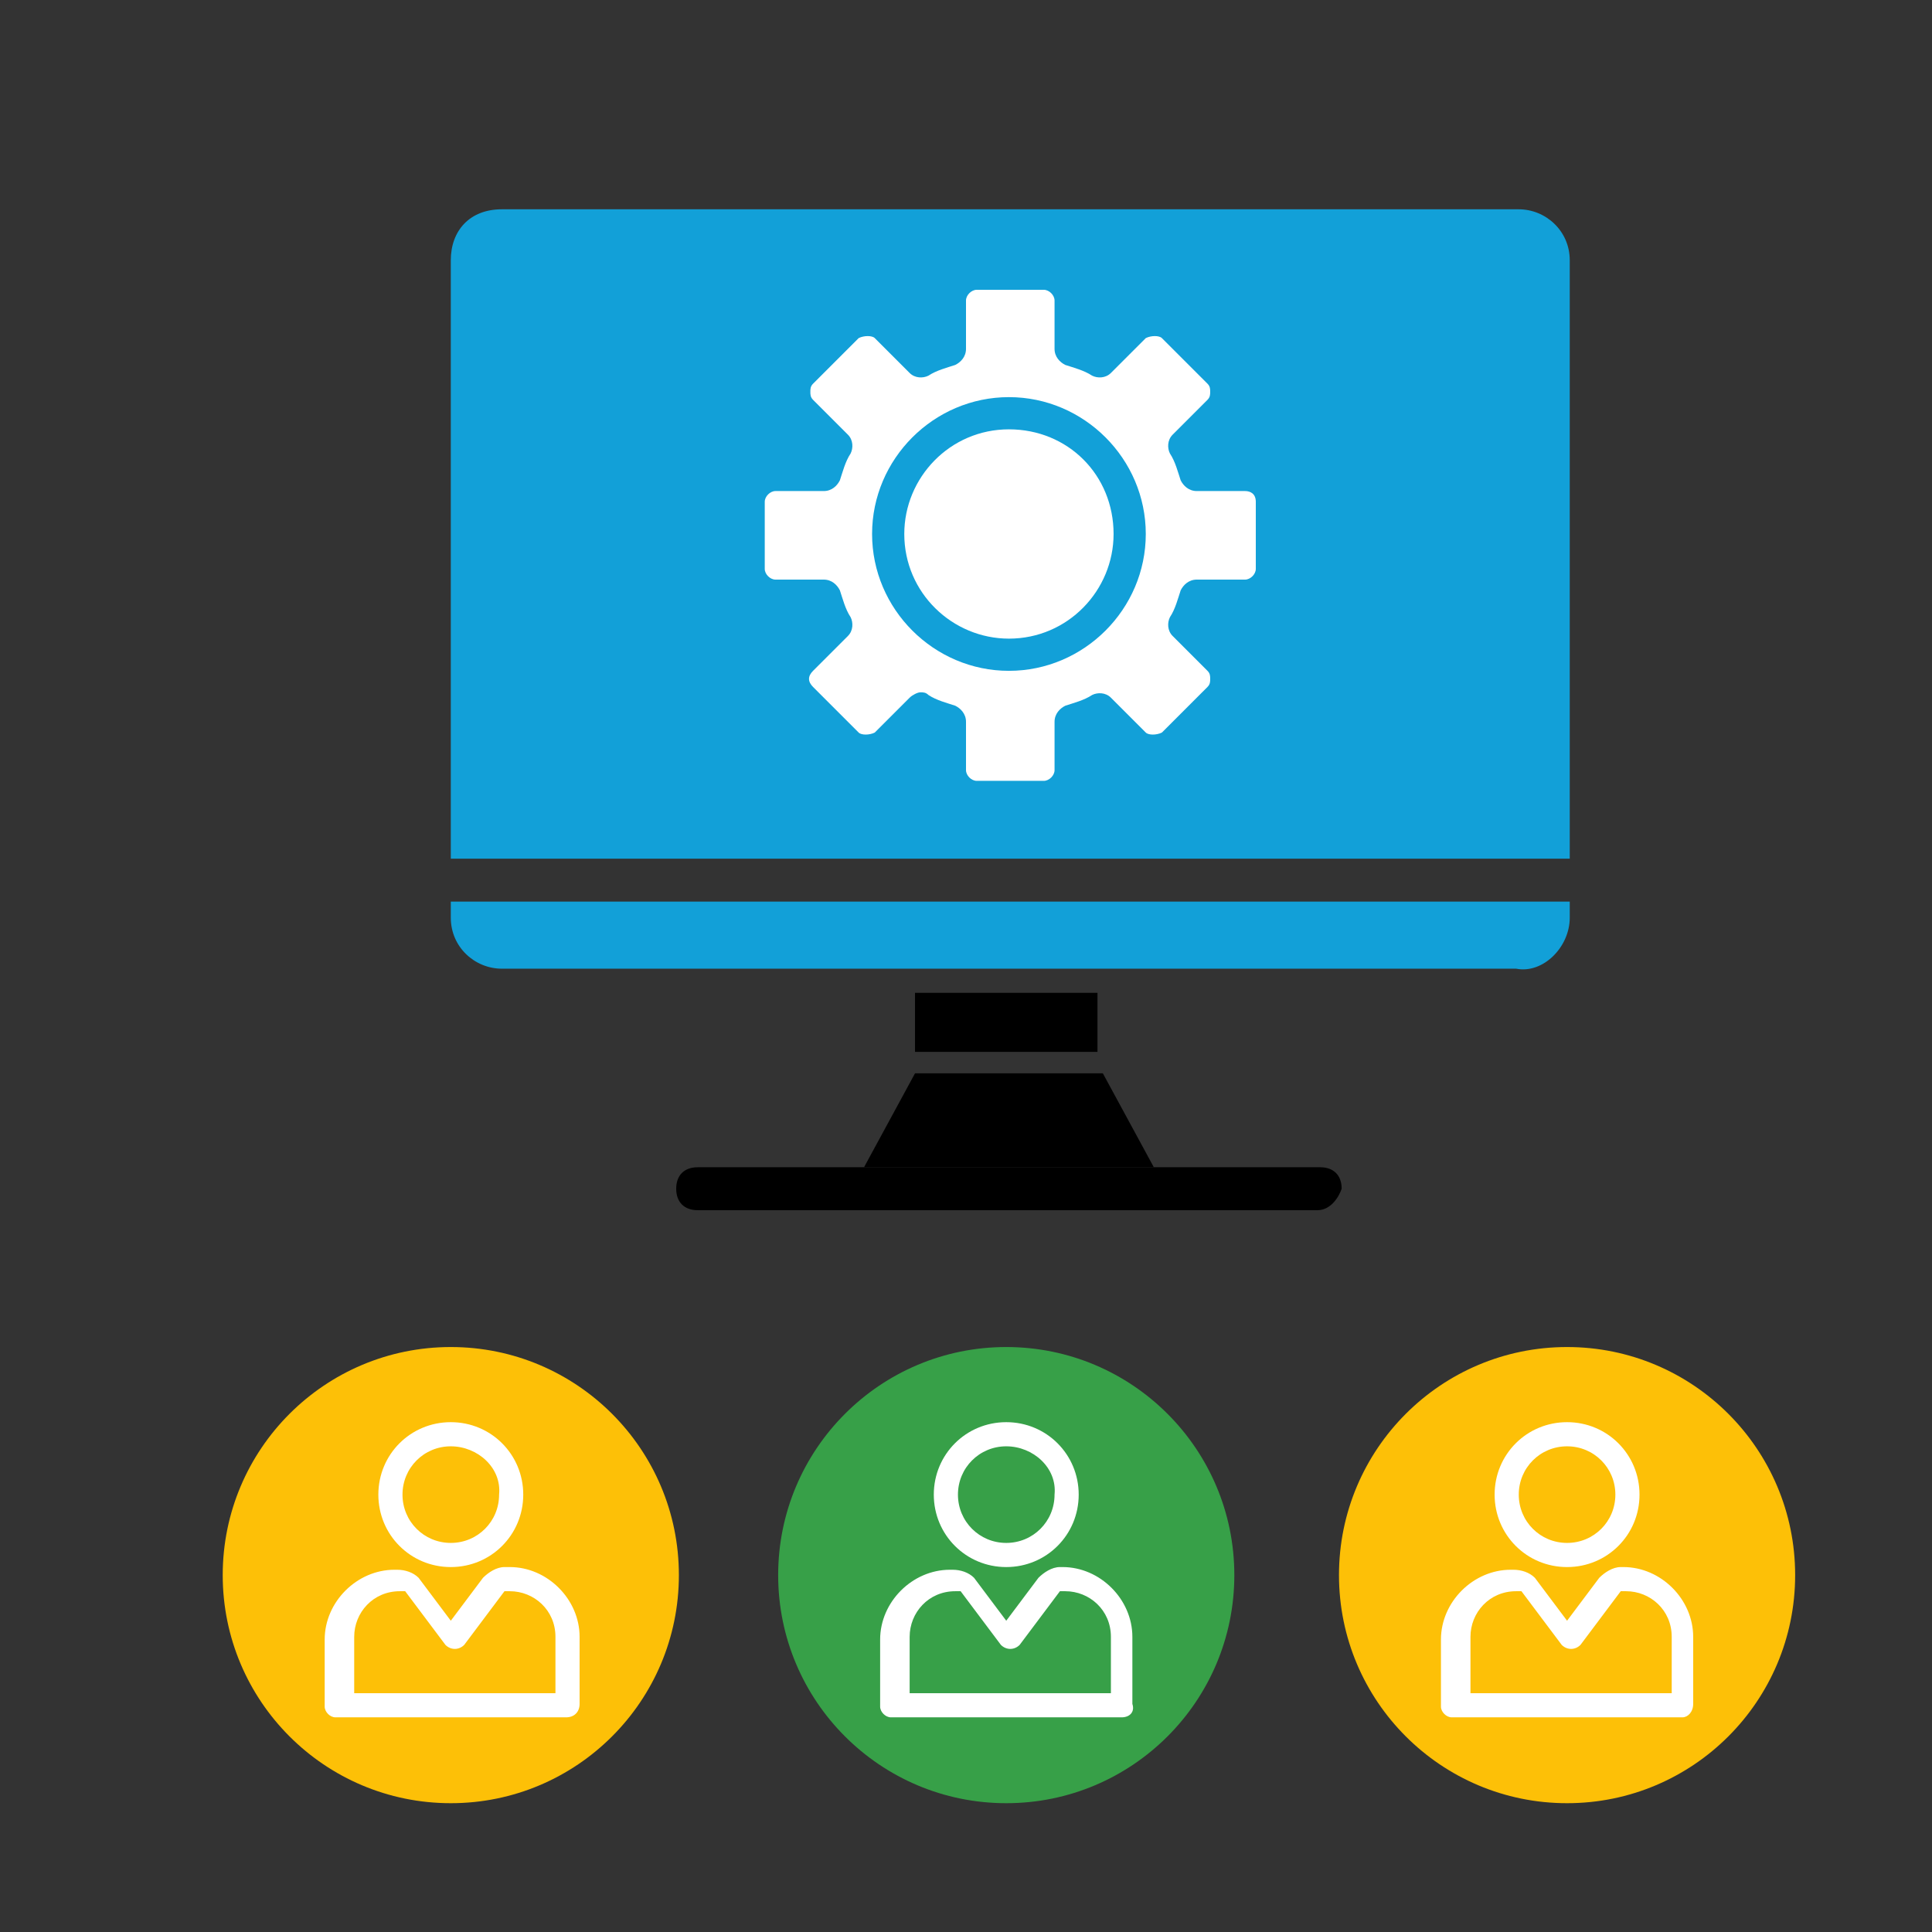
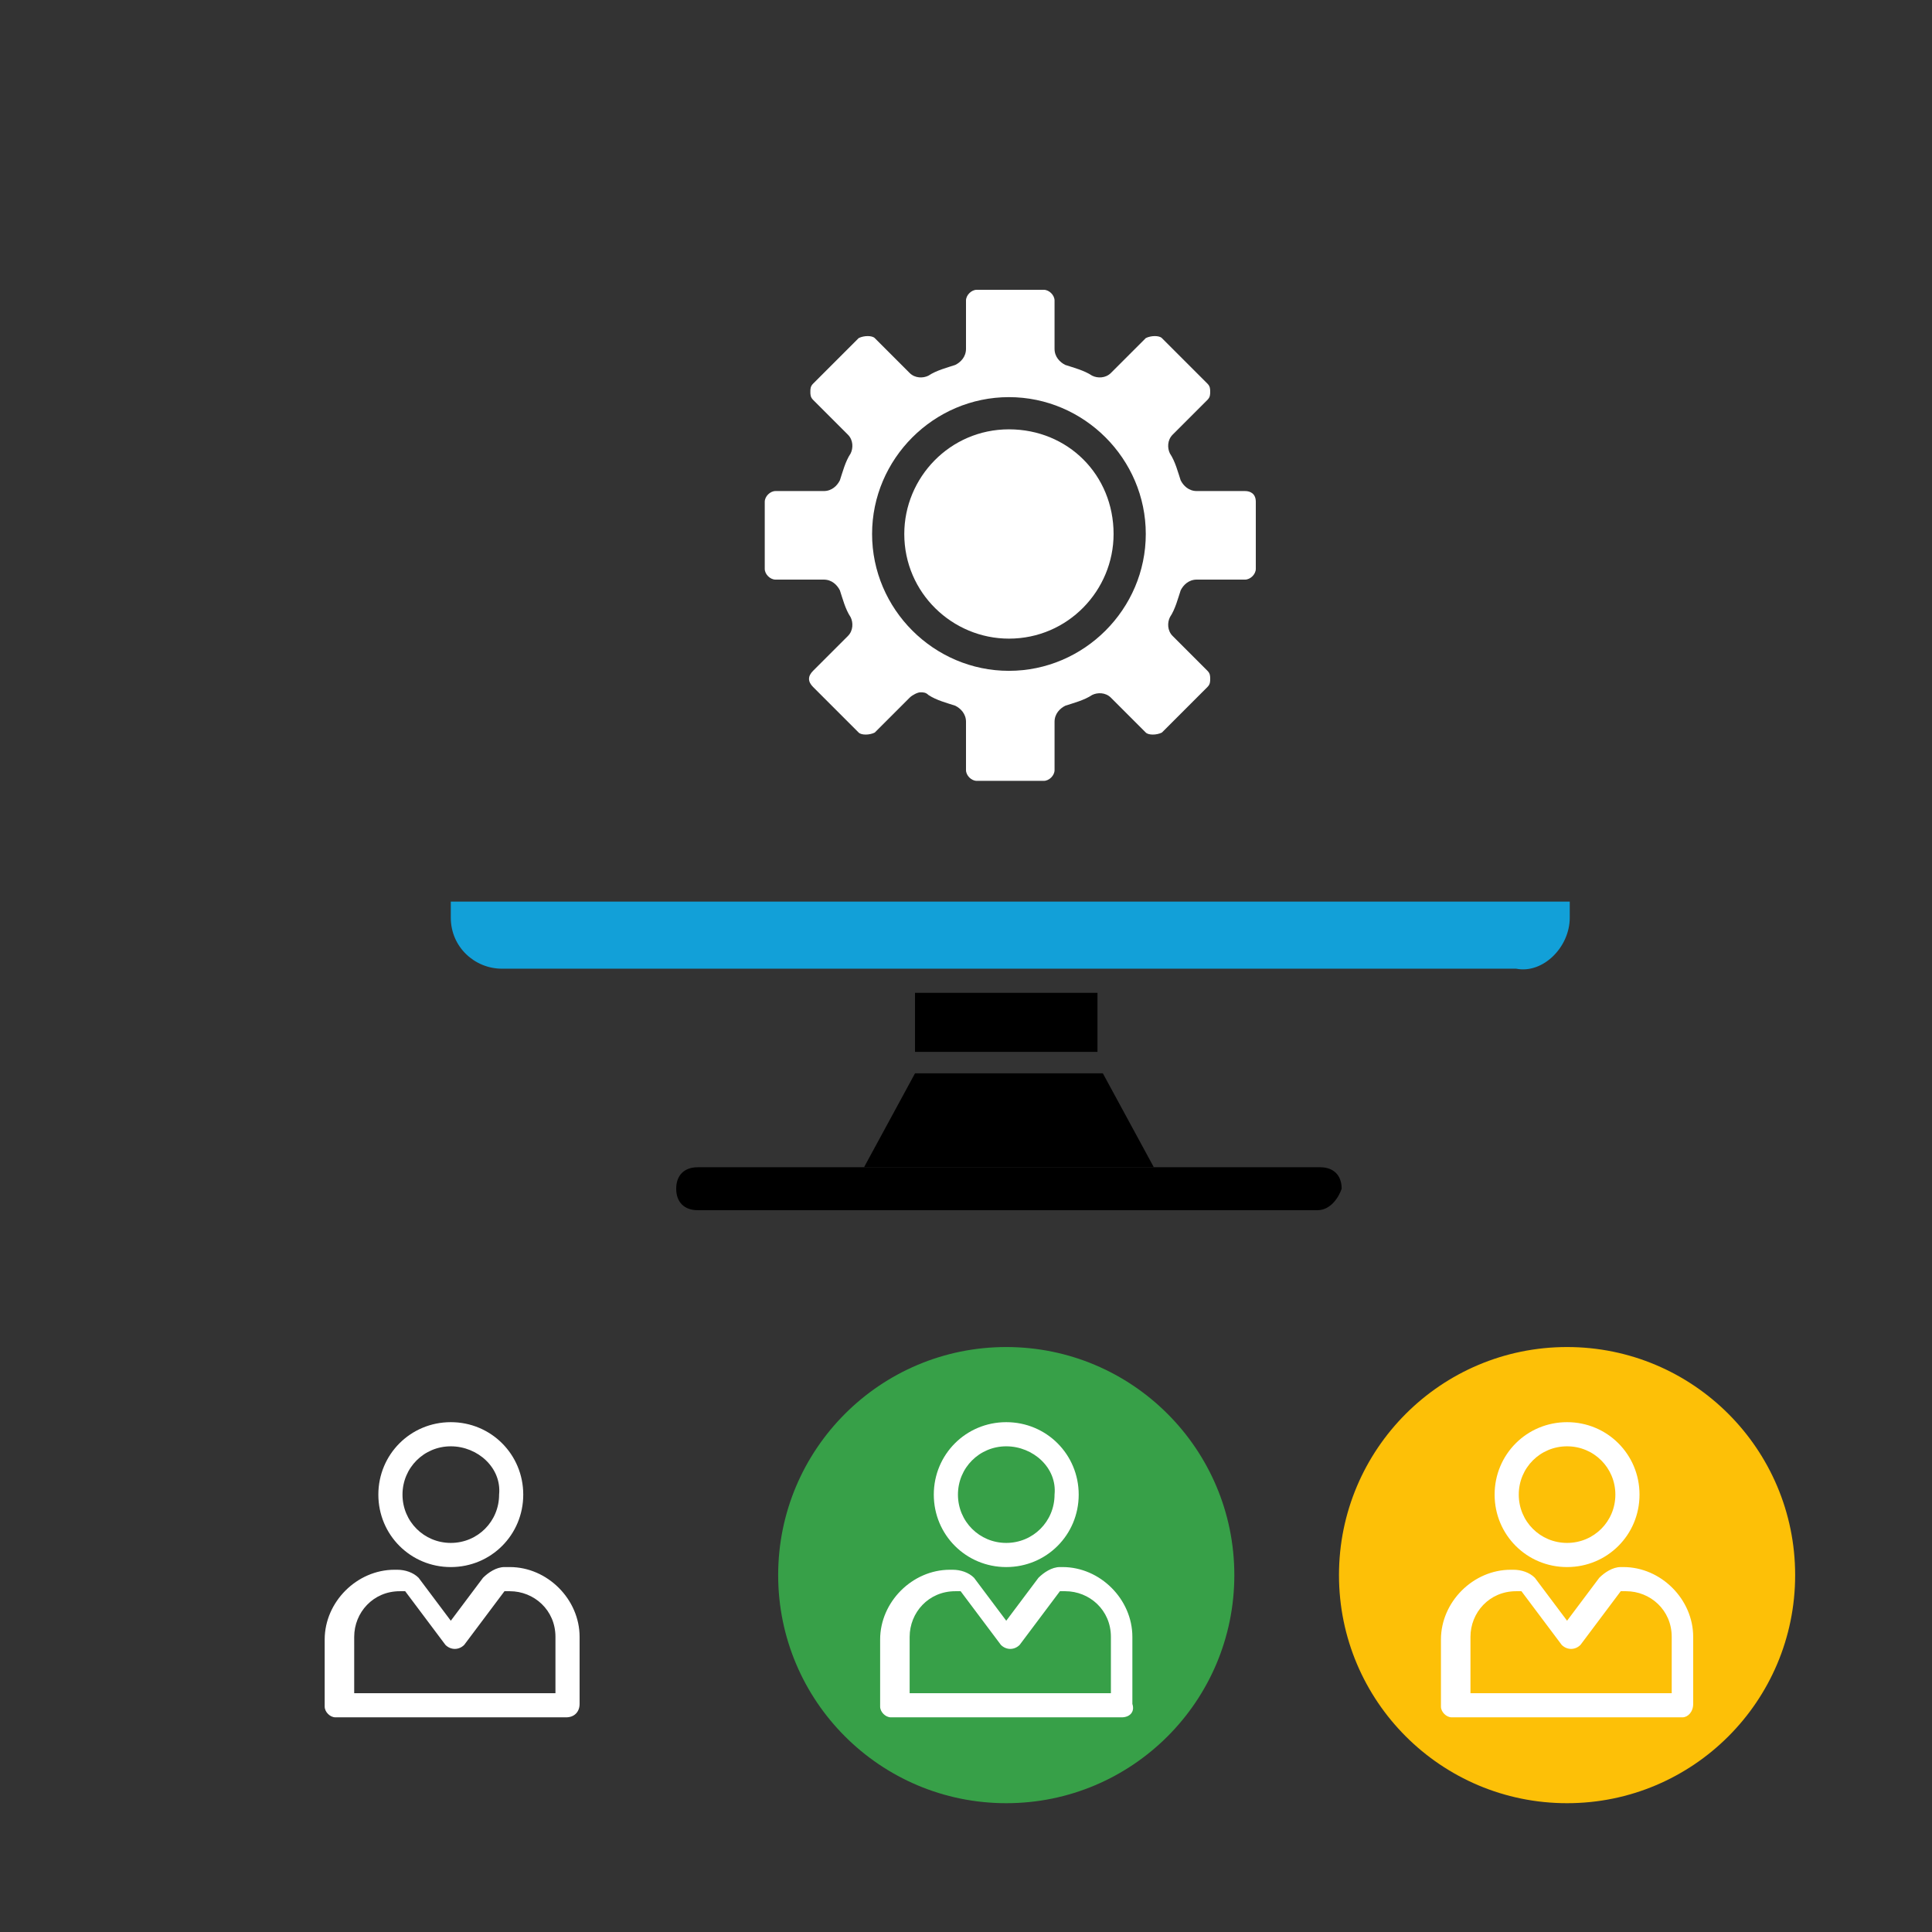
<svg xmlns="http://www.w3.org/2000/svg" version="1.1" id="Layer_1" x="0px" y="0px" viewBox="0 0 72 72" style="enable-background:new 0 0 72 72;" xml:space="preserve">
  <rect x="0" y="0" width="72" height="72" fill="#333333" stroke="none" />
  <style type="text/css">
	.st0{fill:#FDC007;}
	.st1{fill:#37A048;}
	.st2{fill:#FFFFFF;}
	.st3{fill:#12A0D8;}
</style>
  <g>
-     <circle class="st0" cx="16.8" cy="58.7" r="8.5" />
    <circle class="st1" cx="37.5" cy="58.7" r="8.5" />
    <g>
      <path class="st2" d="M37.5,58.4c-1.5,0-2.7-1.2-2.7-2.7c0-1.5,1.2-2.7,2.7-2.7c1.5,0,2.7,1.2,2.7,2.7C40.2,57.2,39,58.4,37.5,58.4    z M37.5,53.9c-1,0-1.8,0.8-1.8,1.8c0,1,0.8,1.8,1.8,1.8c1,0,1.8-0.8,1.8-1.8C39.4,54.7,38.5,53.9,37.5,53.9z" />
      <path class="st2" d="M41.8,64h-8.6c-0.2,0-0.4-0.2-0.4-0.4v-2.5c0-1.4,1.2-2.6,2.6-2.6h0.1c0.3,0,0.6,0.1,0.8,0.3l1.2,1.6l1.2-1.6    c0.2-0.2,0.5-0.4,0.8-0.4h0.1c1.4,0,2.6,1.2,2.6,2.6v2.5C42.3,63.8,42.1,64,41.8,64z M33.7,63.1h7.7v-2.1c0-1-0.8-1.7-1.7-1.7    h-0.1c-0.1,0-0.1,0-0.1,0l-1.5,2c-0.2,0.2-0.5,0.2-0.7,0l-1.5-2c0,0,0,0-0.1,0h-0.1c-1,0-1.7,0.8-1.7,1.7V63.1z" />
    </g>
    <circle class="st0" cx="58.4" cy="58.7" r="8.5" />
    <g>
      <path class="st2" d="M58.4,58.4c-1.5,0-2.7-1.2-2.7-2.7c0-1.5,1.2-2.7,2.7-2.7c1.5,0,2.7,1.2,2.7,2.7    C61.1,57.2,59.9,58.4,58.4,58.4z M58.4,53.9c-1,0-1.8,0.8-1.8,1.8c0,1,0.8,1.8,1.8,1.8c1,0,1.8-0.8,1.8-1.8    C60.2,54.7,59.4,53.9,58.4,53.9z" />
      <path class="st2" d="M62.7,64h-8.6c-0.2,0-0.4-0.2-0.4-0.4v-2.5c0-1.4,1.2-2.6,2.6-2.6h0.1c0.3,0,0.6,0.1,0.8,0.3l1.2,1.6l1.2-1.6    c0.2-0.2,0.5-0.4,0.8-0.4h0.1c1.4,0,2.6,1.2,2.6,2.6v2.5C63.1,63.8,62.9,64,62.7,64z M54.6,63.1h7.7v-2.1c0-1-0.8-1.7-1.7-1.7    h-0.1c-0.1,0-0.1,0-0.1,0l-1.5,2c-0.2,0.2-0.5,0.2-0.7,0l-1.5-2c0,0,0,0-0.1,0h-0.1c-1,0-1.7,0.8-1.7,1.7V63.1z" />
    </g>
    <g>
      <path class="st2" d="M16.8,58.4c-1.5,0-2.7-1.2-2.7-2.7c0-1.5,1.2-2.7,2.7-2.7c1.5,0,2.7,1.2,2.7,2.7    C19.5,57.2,18.3,58.4,16.8,58.4z M16.8,53.9c-1,0-1.8,0.8-1.8,1.8c0,1,0.8,1.8,1.8,1.8c1,0,1.8-0.8,1.8-1.8    C18.7,54.7,17.8,53.9,16.8,53.9z" />
      <path class="st2" d="M21.1,64h-8.6c-0.2,0-0.4-0.2-0.4-0.4v-2.5c0-1.4,1.2-2.6,2.6-2.6h0.1c0.3,0,0.6,0.1,0.8,0.3l1.2,1.6l1.2-1.6    c0.2-0.2,0.5-0.4,0.8-0.4H19c1.4,0,2.6,1.2,2.6,2.6v2.5C21.6,63.8,21.4,64,21.1,64z M13,63.1h7.7v-2.1c0-1-0.8-1.7-1.7-1.7h-0.1    c-0.1,0-0.1,0-0.1,0l-1.5,2c-0.2,0.2-0.5,0.2-0.7,0l-1.5-2c0,0,0,0-0.1,0h-0.1c-1,0-1.7,0.8-1.7,1.7V63.1z" />
    </g>
  </g>
  <g>
    <polygon points="43,43.5 41.1,40 40.5,40 34.8,40 34.1,40 32.2,43.5  " />
    <rect x="34.1" y="37" width="6.8" height="2.2" />
  </g>
  <path d="M49.1,45.1H26c-0.5,0-0.8-0.3-0.8-0.8c0-0.5,0.3-0.8,0.8-0.8h23.2c0.5,0,0.8,0.3,0.8,0.8C49.9,44.6,49.6,45.1,49.1,45.1z" />
  <g>
-     <path class="st3" d="M16.8,9.7V32h41.7V9.7c0-1.1-0.9-1.9-1.9-1.9h-0.5h-2.1H18.7C17.5,7.8,16.8,8.6,16.8,9.7z" />
    <path class="st3" d="M58.5,34.2v-0.6H16.8v0.6c0,1.1,0.9,1.9,1.9,1.9h37.8C57.5,36.3,58.5,35.3,58.5,34.2z" />
  </g>
  <g>
    <path class="st2" d="M37.6,16c-2.2,0-3.9,1.8-3.9,3.9c0,2.2,1.8,3.9,3.9,3.9c2.2,0,3.9-1.8,3.9-3.9C41.5,17.7,39.8,16,37.6,16z" />
    <path class="st2" d="M46.4,18.3h-1.8c-0.3,0-0.5-0.2-0.6-0.4c-0.1-0.3-0.2-0.7-0.4-1c-0.1-0.2-0.1-0.5,0.1-0.7l1.3-1.3   c0.1-0.1,0.1-0.2,0.1-0.3c0-0.1,0-0.2-0.1-0.3l-1.7-1.7c-0.1-0.1-0.4-0.1-0.6,0l-1.3,1.3c-0.2,0.2-0.5,0.2-0.7,0.1   c-0.3-0.2-0.7-0.3-1-0.4c-0.2-0.1-0.4-0.3-0.4-0.6v-1.8c0-0.2-0.2-0.4-0.4-0.4h-2.5c-0.2,0-0.4,0.2-0.4,0.4V13   c0,0.3-0.2,0.5-0.4,0.6c-0.3,0.1-0.7,0.2-1,0.4c-0.2,0.1-0.5,0.1-0.7-0.1l-1.3-1.3c-0.1-0.1-0.4-0.1-0.6,0l-1.7,1.7   c-0.1,0.1-0.1,0.2-0.1,0.3c0,0.1,0,0.2,0.1,0.3l1.3,1.3c0.2,0.2,0.2,0.5,0.1,0.7c-0.2,0.3-0.3,0.7-0.4,1c-0.1,0.2-0.3,0.4-0.6,0.4   h-1.8c-0.2,0-0.4,0.2-0.4,0.4v2.5c0,0.2,0.2,0.4,0.4,0.4h1.8c0.3,0,0.5,0.2,0.6,0.4c0.1,0.3,0.2,0.7,0.4,1c0.1,0.2,0.1,0.5-0.1,0.7   l-1.3,1.3c-0.2,0.2-0.2,0.4,0,0.6l1.7,1.7c0.1,0.1,0.4,0.1,0.6,0l1.3-1.3c0.1-0.1,0.3-0.2,0.4-0.2c0.1,0,0.2,0,0.3,0.1   c0.3,0.2,0.7,0.3,1,0.4c0.2,0.1,0.4,0.3,0.4,0.6v1.8c0,0.2,0.2,0.4,0.4,0.4h2.5c0.2,0,0.4-0.2,0.4-0.4v-1.8c0-0.3,0.2-0.5,0.4-0.6   c0.3-0.1,0.7-0.2,1-0.4c0.2-0.1,0.5-0.1,0.7,0.1l1.3,1.3c0.1,0.1,0.4,0.1,0.6,0l1.7-1.7c0.1-0.1,0.1-0.2,0.1-0.3   c0-0.1,0-0.2-0.1-0.3l-1.3-1.3c-0.2-0.2-0.2-0.5-0.1-0.7c0.2-0.3,0.3-0.7,0.4-1c0.1-0.2,0.3-0.4,0.6-0.4h1.8c0.2,0,0.4-0.2,0.4-0.4   v-2.5C46.8,18.4,46.6,18.3,46.4,18.3z M37.6,25c-2.8,0-5.1-2.3-5.1-5.1c0-2.8,2.3-5.1,5.1-5.1c2.8,0,5.1,2.3,5.1,5.1   C42.7,22.7,40.4,25,37.6,25z" />
  </g>
</svg>